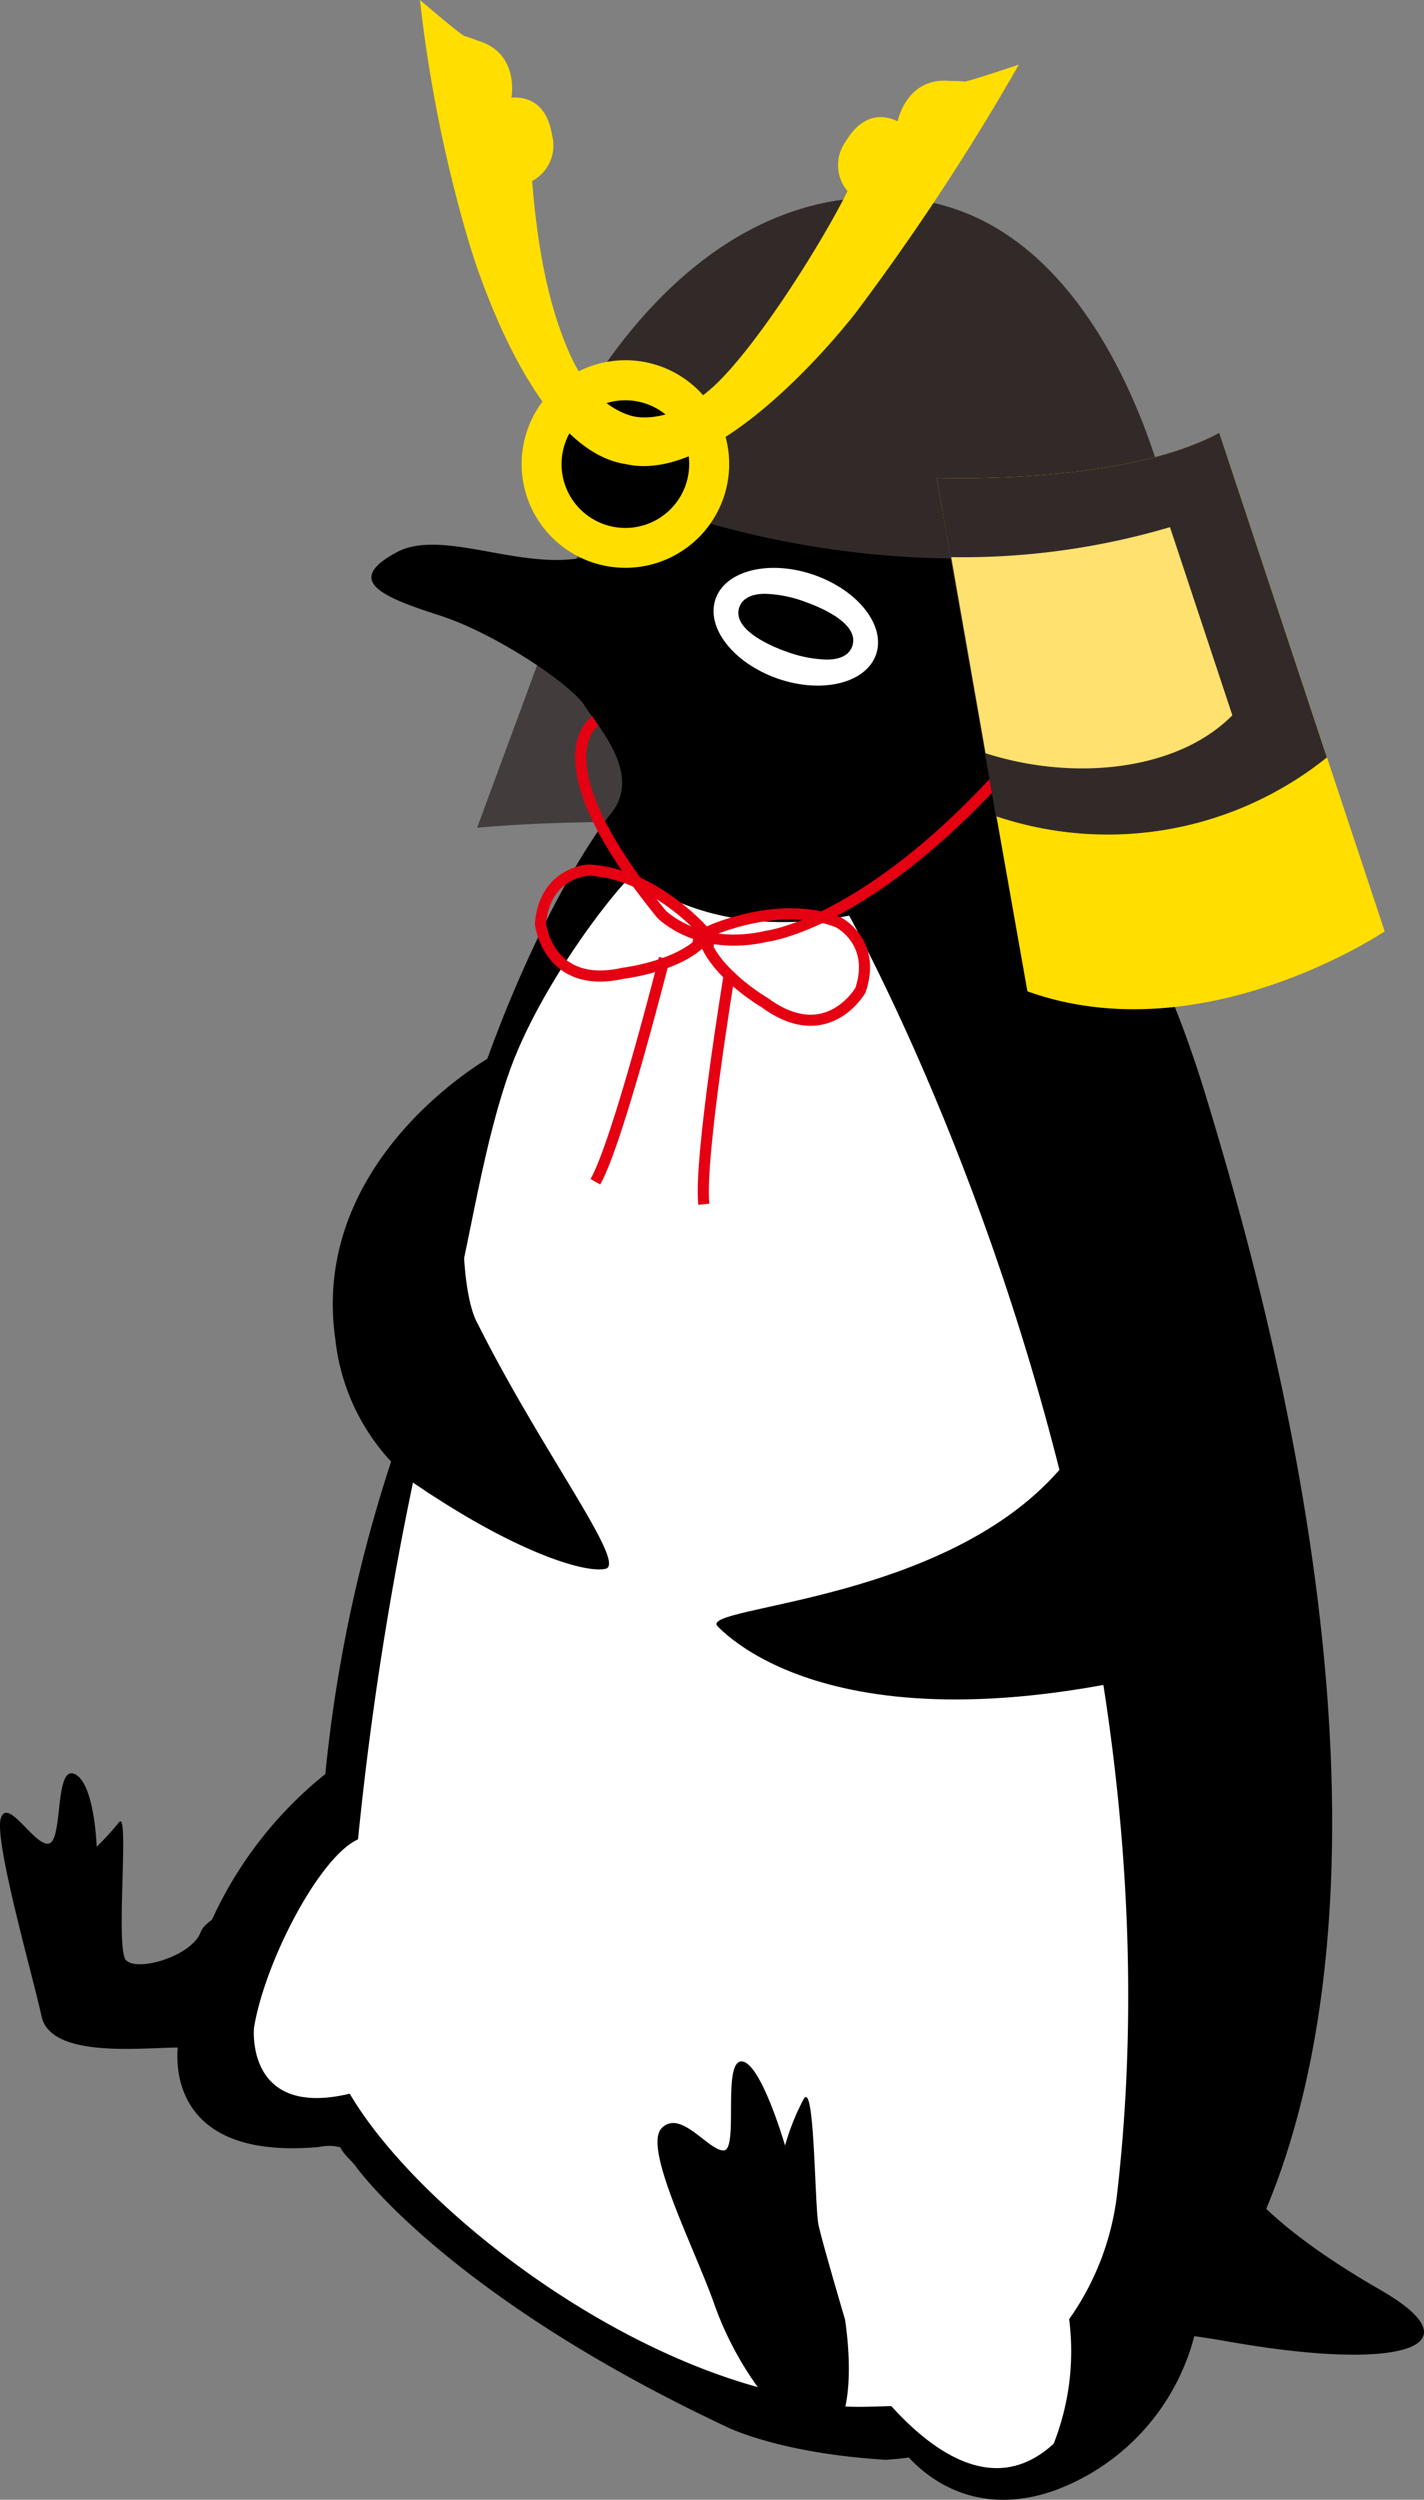
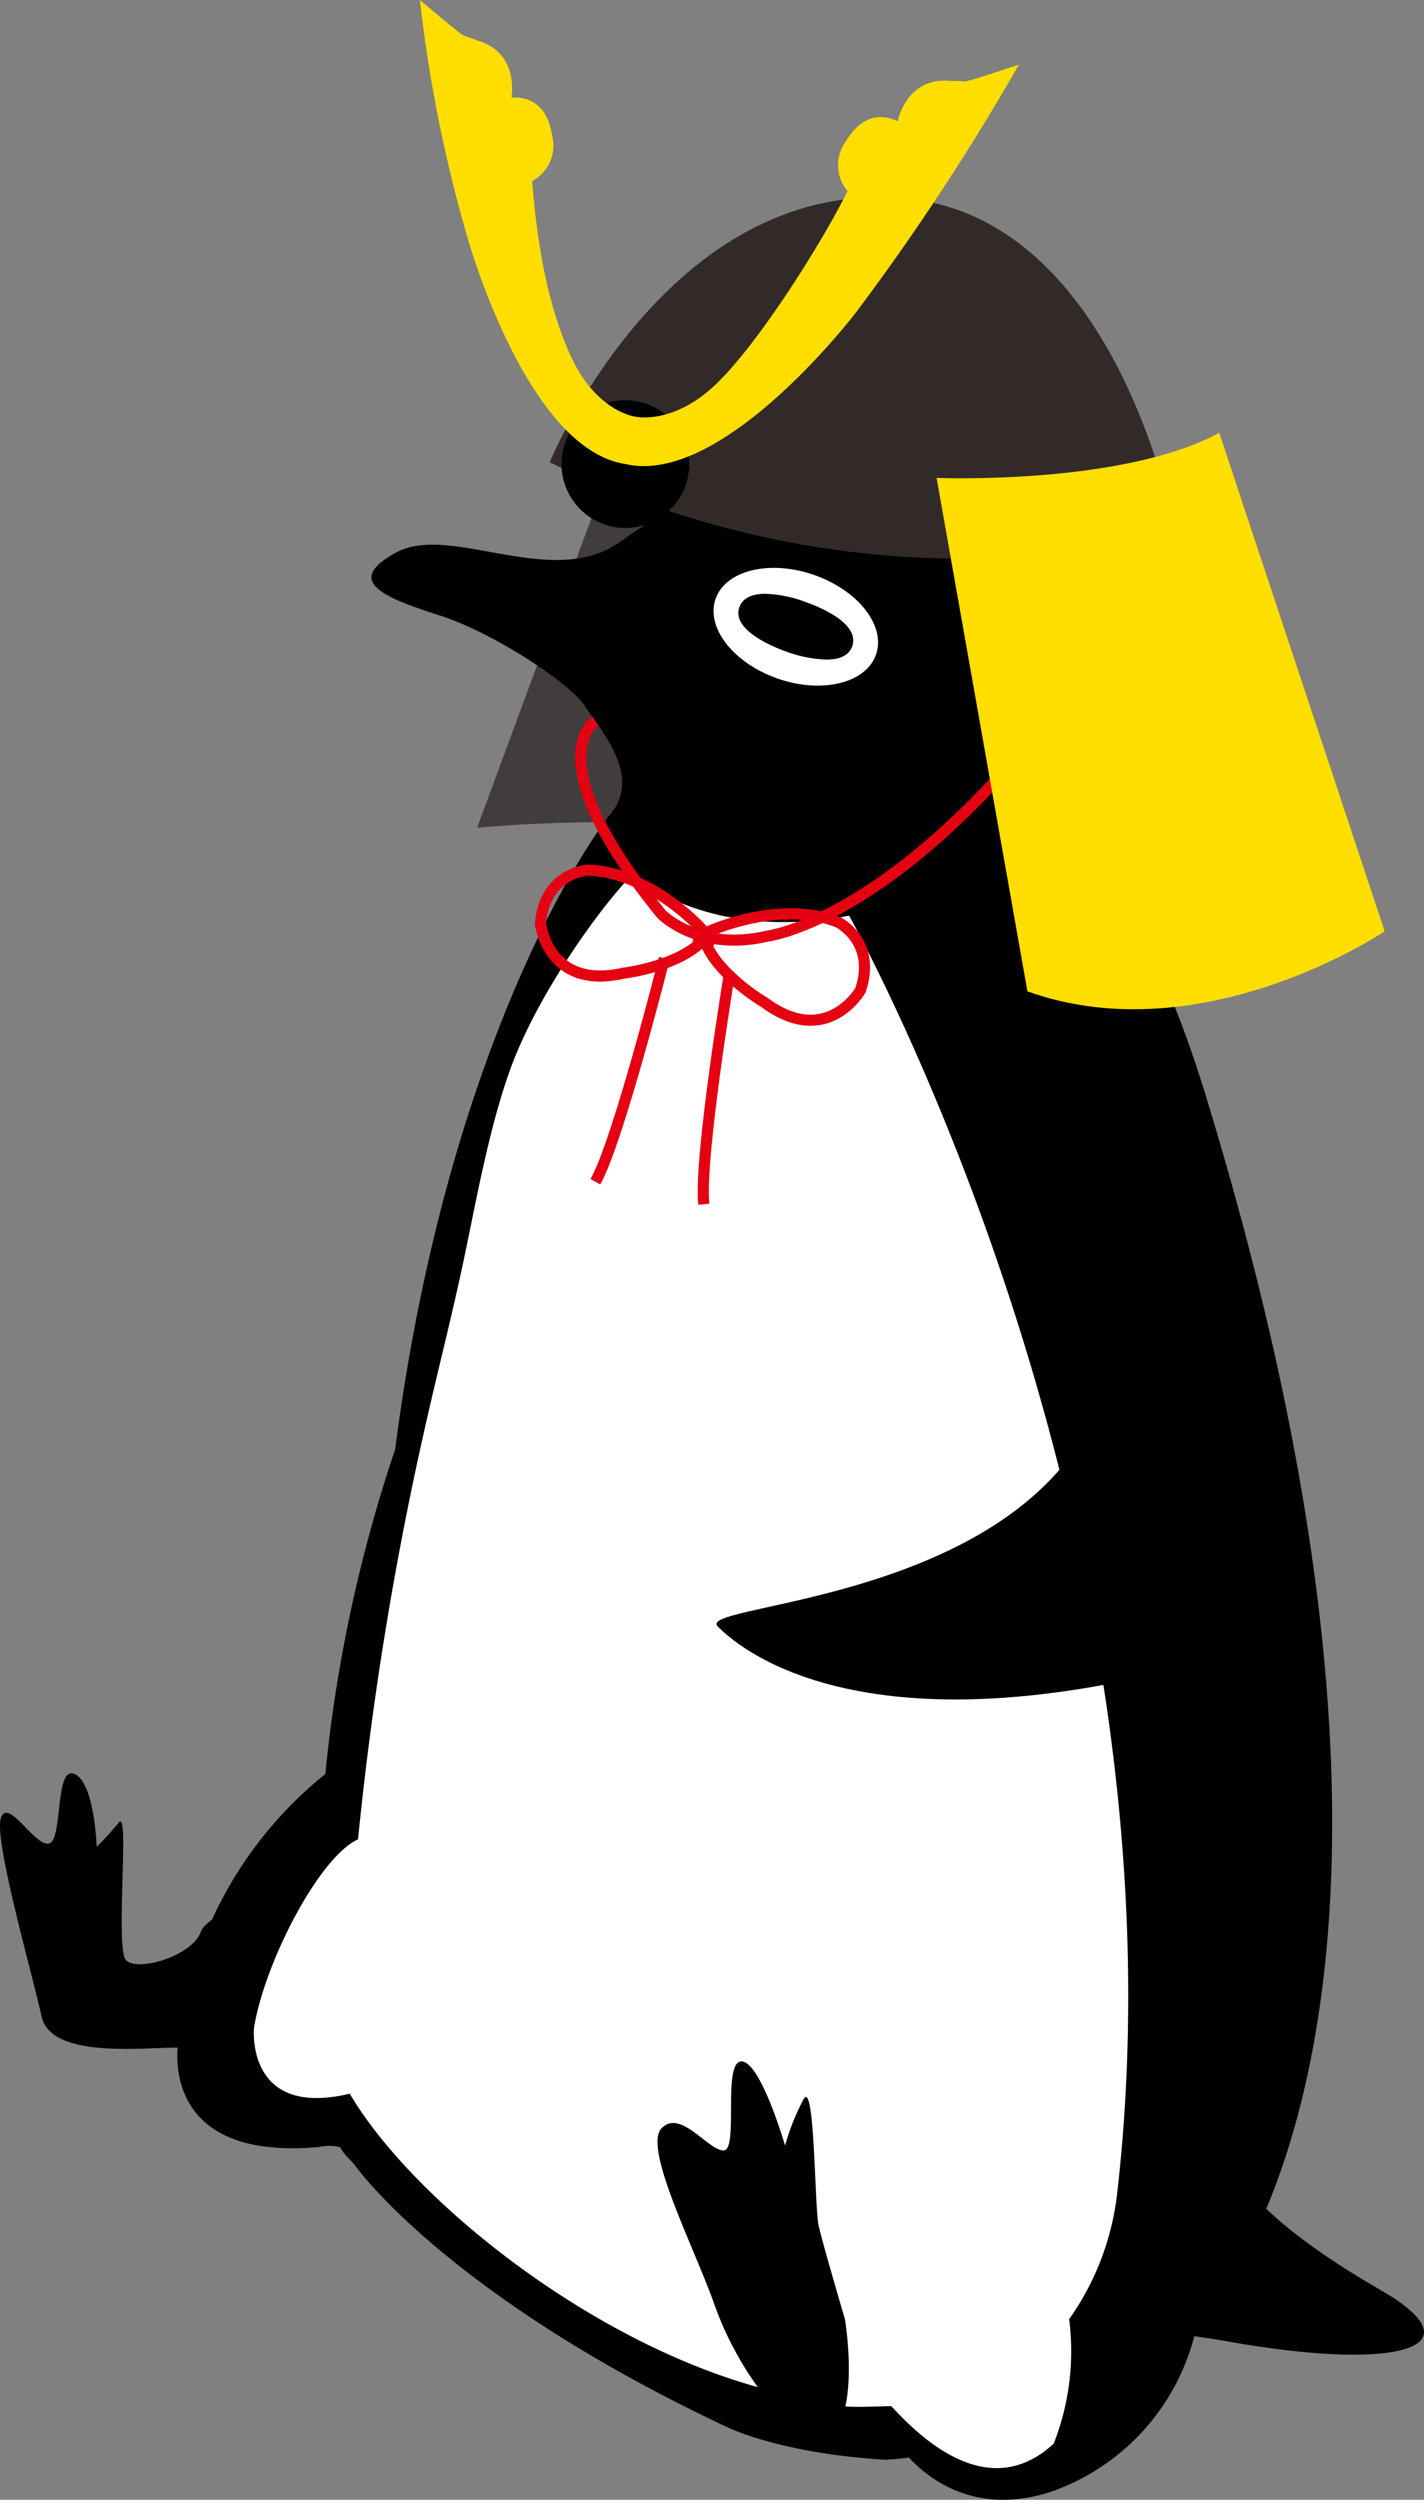
<svg xmlns="http://www.w3.org/2000/svg" width="128.128" height="224.869" viewBox="0 0 128.128 224.869">
  <rect x="0" y="0" width="128.128" height="224.869" fill="#808080" stroke="none" />
  <defs>
    <clipPath id="a">
      <rect width="128.128" height="224.869" fill="none" />
    </clipPath>
  </defs>
  <g transform="translate(0)">
    <g transform="translate(0)" clip-path="url(#a)">
      <path d="M31.291,64.424S62.986,61.17,90.261,70.9l-3.625-39.35-41.519-4.56Z" transform="translate(11.637 10.037)" fill="#423d3c" />
      <path d="M17.478,141.163a11.108,11.108,0,0,0,7.474,3.976l2.8-19.452c-2.832.927-9.048,3.136-9.685,4.856-.822,2.224-5.807,3.645-6.75,2.516s.344-13.554-.6-12.383A26.662,26.662,0,0,1,8.7,122.888s-.189-5.75-1.993-6.548-1.022,5.951-2.3,6.256S.668,118.31.066,120.356s2.987,14.528,3.664,17.756c.989,4.711,13,2.143,13.748,3.051" transform="translate(0 43.241)" />
      <path d="M104.252,87.254c-4.5-14.735-8.106-17.677-8.106-17.677s3.545-30.994-22.927-37.52c-10.788-2.655-15.815.99-21.871,5.182S36.188,35.5,31.356,38.1s-1.161,4.05,3.889,5.681,11.852,6.231,13.03,8.112S53.5,58.064,50.66,61.58c-2.73,3.369-14.885,22-19.435,57.25l-.005-.005A131.527,131.527,0,0,0,24.945,148a35.876,35.876,0,0,0-13.2,23.927s-2.2,10.961,12.639,9.622a3.974,3.974,0,0,1,1.919.034c.229.586,1.085,1.276,1.366,1.69,0,0,8.164,11.575,33.291,23.41,0,0,4.7,2.43,14.512,3.01.045-.04.8-.04,1.976-.213,1.609,1.752,6,5.452,13.075,2.982a20.186,20.186,0,0,0,12.937-15.391,22.436,22.436,0,0,0,2.862-3c.281-2.419,21.9-28.311-2.074-106.815" transform="translate(4.327 11.586)" />
      <path d="M70.207,61.047c-12.955,2.456-19.5-3.711-19.5-3.711-3.14,3.245-8.659,11.049-11.008,17.593C37.808,80.2,36.681,86.584,35.57,91.857c-1.124,5.326-2.228,9.533-3.308,14.3a304.693,304.693,0,0,0-6.238,37.983c-3.464,1.55-8.389,11.008-9.36,16.948,0,0-.807,8.175,8.614,5.931,5.5,9.338,21.046,21.908,36.3,26.278,7.378,2.114,7.7,1.955,12.426,1.822,4.022,4.435,9.514,8.083,14.615,3.382a22.729,22.729,0,0,0,1.391-11.2,24.345,24.345,0,0,0,4.3-11.145c6.951-60.033-24.1-115.11-24.1-115.11" transform="translate(6.19 21.322)" fill="#fff" />
      <path d="M61.424,45.02c-.885,2.579-4.843,3.566-8.829,2.185s-6.5-4.575-5.619-7.16,4.85-3.563,8.836-2.184,6.5,4.574,5.612,7.158" transform="translate(17.403 13.847)" fill="#fff" />
      <path d="M54.379,39.637a11.287,11.287,0,0,0-3.545-.7c-1.574,0-2.125.659-2.32,1.213-.742,2.154,3.457,3.722,4.3,4.01a11.378,11.378,0,0,0,3.55.694c1.563,0,2.12-.649,2.309-1.2.724-2.1-3.1-3.6-4.3-4.015" transform="translate(18.009 14.48)" />
      <path d="M96.939,154c-8.979-5.147-13.851-10.042-13.449-12.6a7.908,7.908,0,0,1,.712-1.608c-.045.074-4.286,7.405-10.915,17.734v.008a76.745,76.745,0,0,1,9.783,1.084c15.73,2.812,22.842.528,13.868-4.614" transform="translate(27.254 51.984)" />
      <path d="M60,158.4c-.328-1.124-2.033-6.914-2.379-8.471-.373-1.734-.339-13.129-1.344-11.377a21.064,21.064,0,0,0-1.676,4.188s-2.2-7.595-3.929-7.569-.22,7.994-1.6,8.008-3.877-3.76-5.578-2,2.936,10.708,4.758,15.873,5.2,9.6,6.8,10.363c.683.314.712.669,4.061,1.095,1.885-2.7,1.092-8.758.885-10.108" transform="translate(16.036 50.268)" />
-       <path d="M34.9,93.361C32.524,89.285,33.529,73.1,36.108,70.35l-.132-1.023S19.713,78.416,22.058,94.714a19.166,19.166,0,0,0,6.324,12.26.807.807,0,0,1-.023.134c.569.4,1.121.775,1.667,1.137.281.2.562.386.833.546,8.009,5.21,13.7,6.94,15.494,6.555,2.017-.413-5.682-10.484-11.455-21.986" transform="translate(8.117 25.781)" />
      <path d="M97.908,115.16c-35.813,11.834-48.486,1.287-50.808-1.06-1.884-1.921,21.658-2.059,31.678-15.224,0,0,5.227-6.158,5.56-12.274Z" transform="translate(17.476 32.206)" />
      <path d="M39.408,47.282s-5.5,3.332,5.94,17.364c0,0,3.314,3.435,9.519,1.985,0,0,9.978-1.181,23.628-17.474" transform="translate(14.164 17.583)" fill="none" stroke="#e50012" stroke-miterlimit="10" stroke-width="1" />
      <path d="M49.9,62.3s-4.544-5.035-10.156-5.247c0,0-3.9.187-4.3,4.806,0,0,.649,6.014,7.458,4.472,0,0,4.3-.509,6.674-2.5Z" transform="translate(13.183 21.216)" fill="none" stroke="#e50012" stroke-miterlimit="10" stroke-width="1" />
      <path d="M46.734,61.422s6.187-2.8,11.409-.753c0,0,3.493,1.727,2.022,6.121,0,0-3,5.254-8.622,1.118,0,0-3.74-2.184-5.129-4.958Z" transform="translate(17.26 22.283)" fill="none" stroke="#e50012" stroke-miterlimit="10" stroke-width="1" />
      <path d="M45.255,62.837s-4.147,16.468-6.205,20.1" transform="translate(14.522 23.368)" fill="none" stroke="#e50012" stroke-miterlimit="10" stroke-width="1" />
      <path d="M48.506,63.729s-2.775,16.758-2.332,20.9" transform="translate(17.153 23.7)" fill="none" stroke="#e50012" stroke-miterlimit="10" stroke-width="1" />
      <path d="M36.052,36.776S46.68,10.889,68.235,13.062C87.278,14.984,92.3,42.95,92.3,42.95s-25.972,8.6-56.247-6.173" transform="translate(13.407 4.809)" fill="#322a29" />
      <path d="M61.429,32.436s16.666.683,25.432-4.054l14.885,44.843S85.374,84.278,69.6,78.624Z" transform="translate(22.844 10.555)" fill="#ffde00" />
-       <path d="M66.766,62.867,61.429,32.436s16.666.683,25.432-4.055l9.685,29.2a31.481,31.481,0,0,1-29.781,5.286" transform="translate(22.844 10.554)" fill="#322a29" />
-       <path d="M65.479,54.905l-3.091-17.64a65.683,65.683,0,0,0,19.682-2.7L87.683,51.49c-4.924,4.99-14.236,5.972-22.2,3.416" transform="translate(23.201 12.854)" fill="#ffe16f" />
-       <path d="M52.719,34.721a9.337,9.337,0,1,1-7.405-10.933,9.337,9.337,0,0,1,7.405,10.933" transform="translate(12.722 8.784)" fill="#ffde00" />
      <path d="M48.212,33.067a5.742,5.742,0,1,1-4.551-6.715,5.739,5.739,0,0,1,4.551,6.715" transform="translate(13.697 9.76)" />
      <path d="M76.505,7.335c-.27-.052-1.253-.055-1.253-.055-3.952-.381-4.722,3.631-4.722,3.631-1.161-.549-3.073-.871-4.677,1.818a3.626,3.626,0,0,0,.162,4.464c-2.253,4.562-8.009,13.742-11.9,17.427s-7.267,2.847-7.267,2.847-3.435-.477-5.688-5.337-3.12-10.772-3.522-15.848a3.609,3.609,0,0,0,1.8-4.084c-.483-3.085-2.39-3.5-3.666-3.419,0,0,.771-4.021-3.039-5.124a11.25,11.25,0,0,0-1.183-.414C31.283,3.191,27.543,0,27.543,0a126.06,126.06,0,0,0,4.273,21.348S37.1,40.4,46.035,41.742C54.831,43.8,66.8,28.074,66.8,28.074A213.437,213.437,0,0,0,81.435,5.81s-4.659,1.578-4.929,1.526" transform="translate(10.243)" fill="#ffde00" />
    </g>
  </g>
</svg>